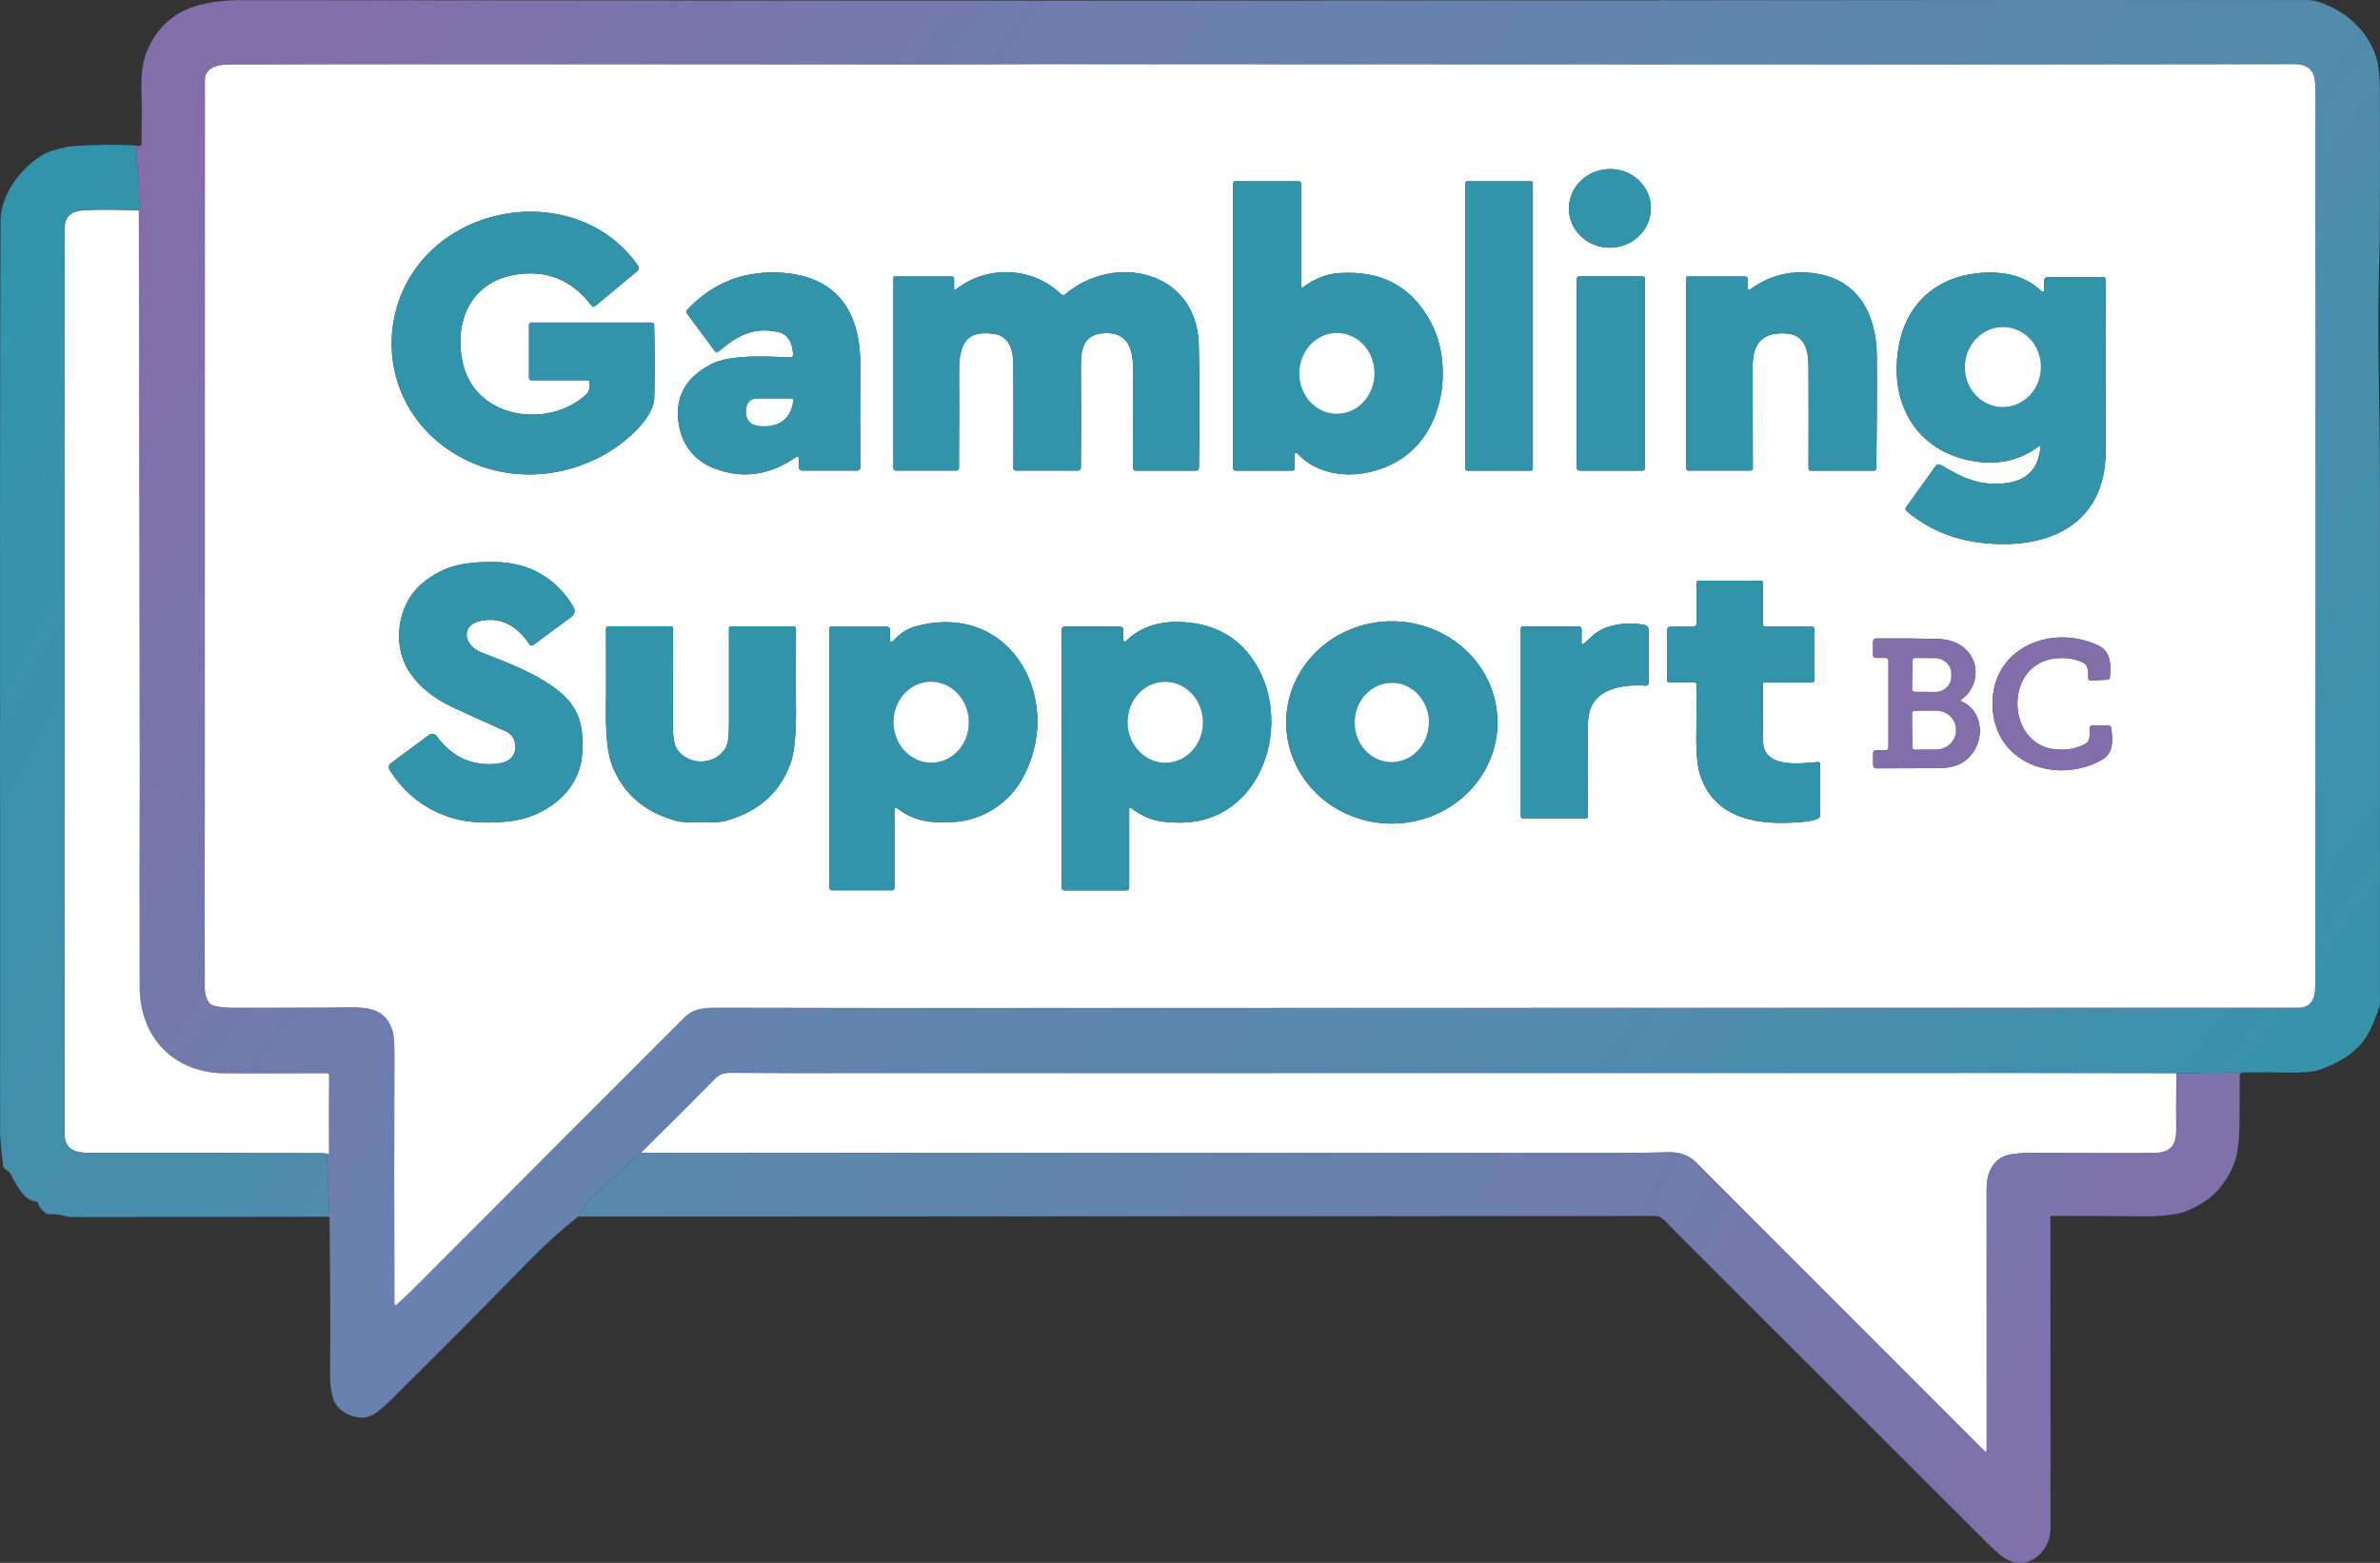
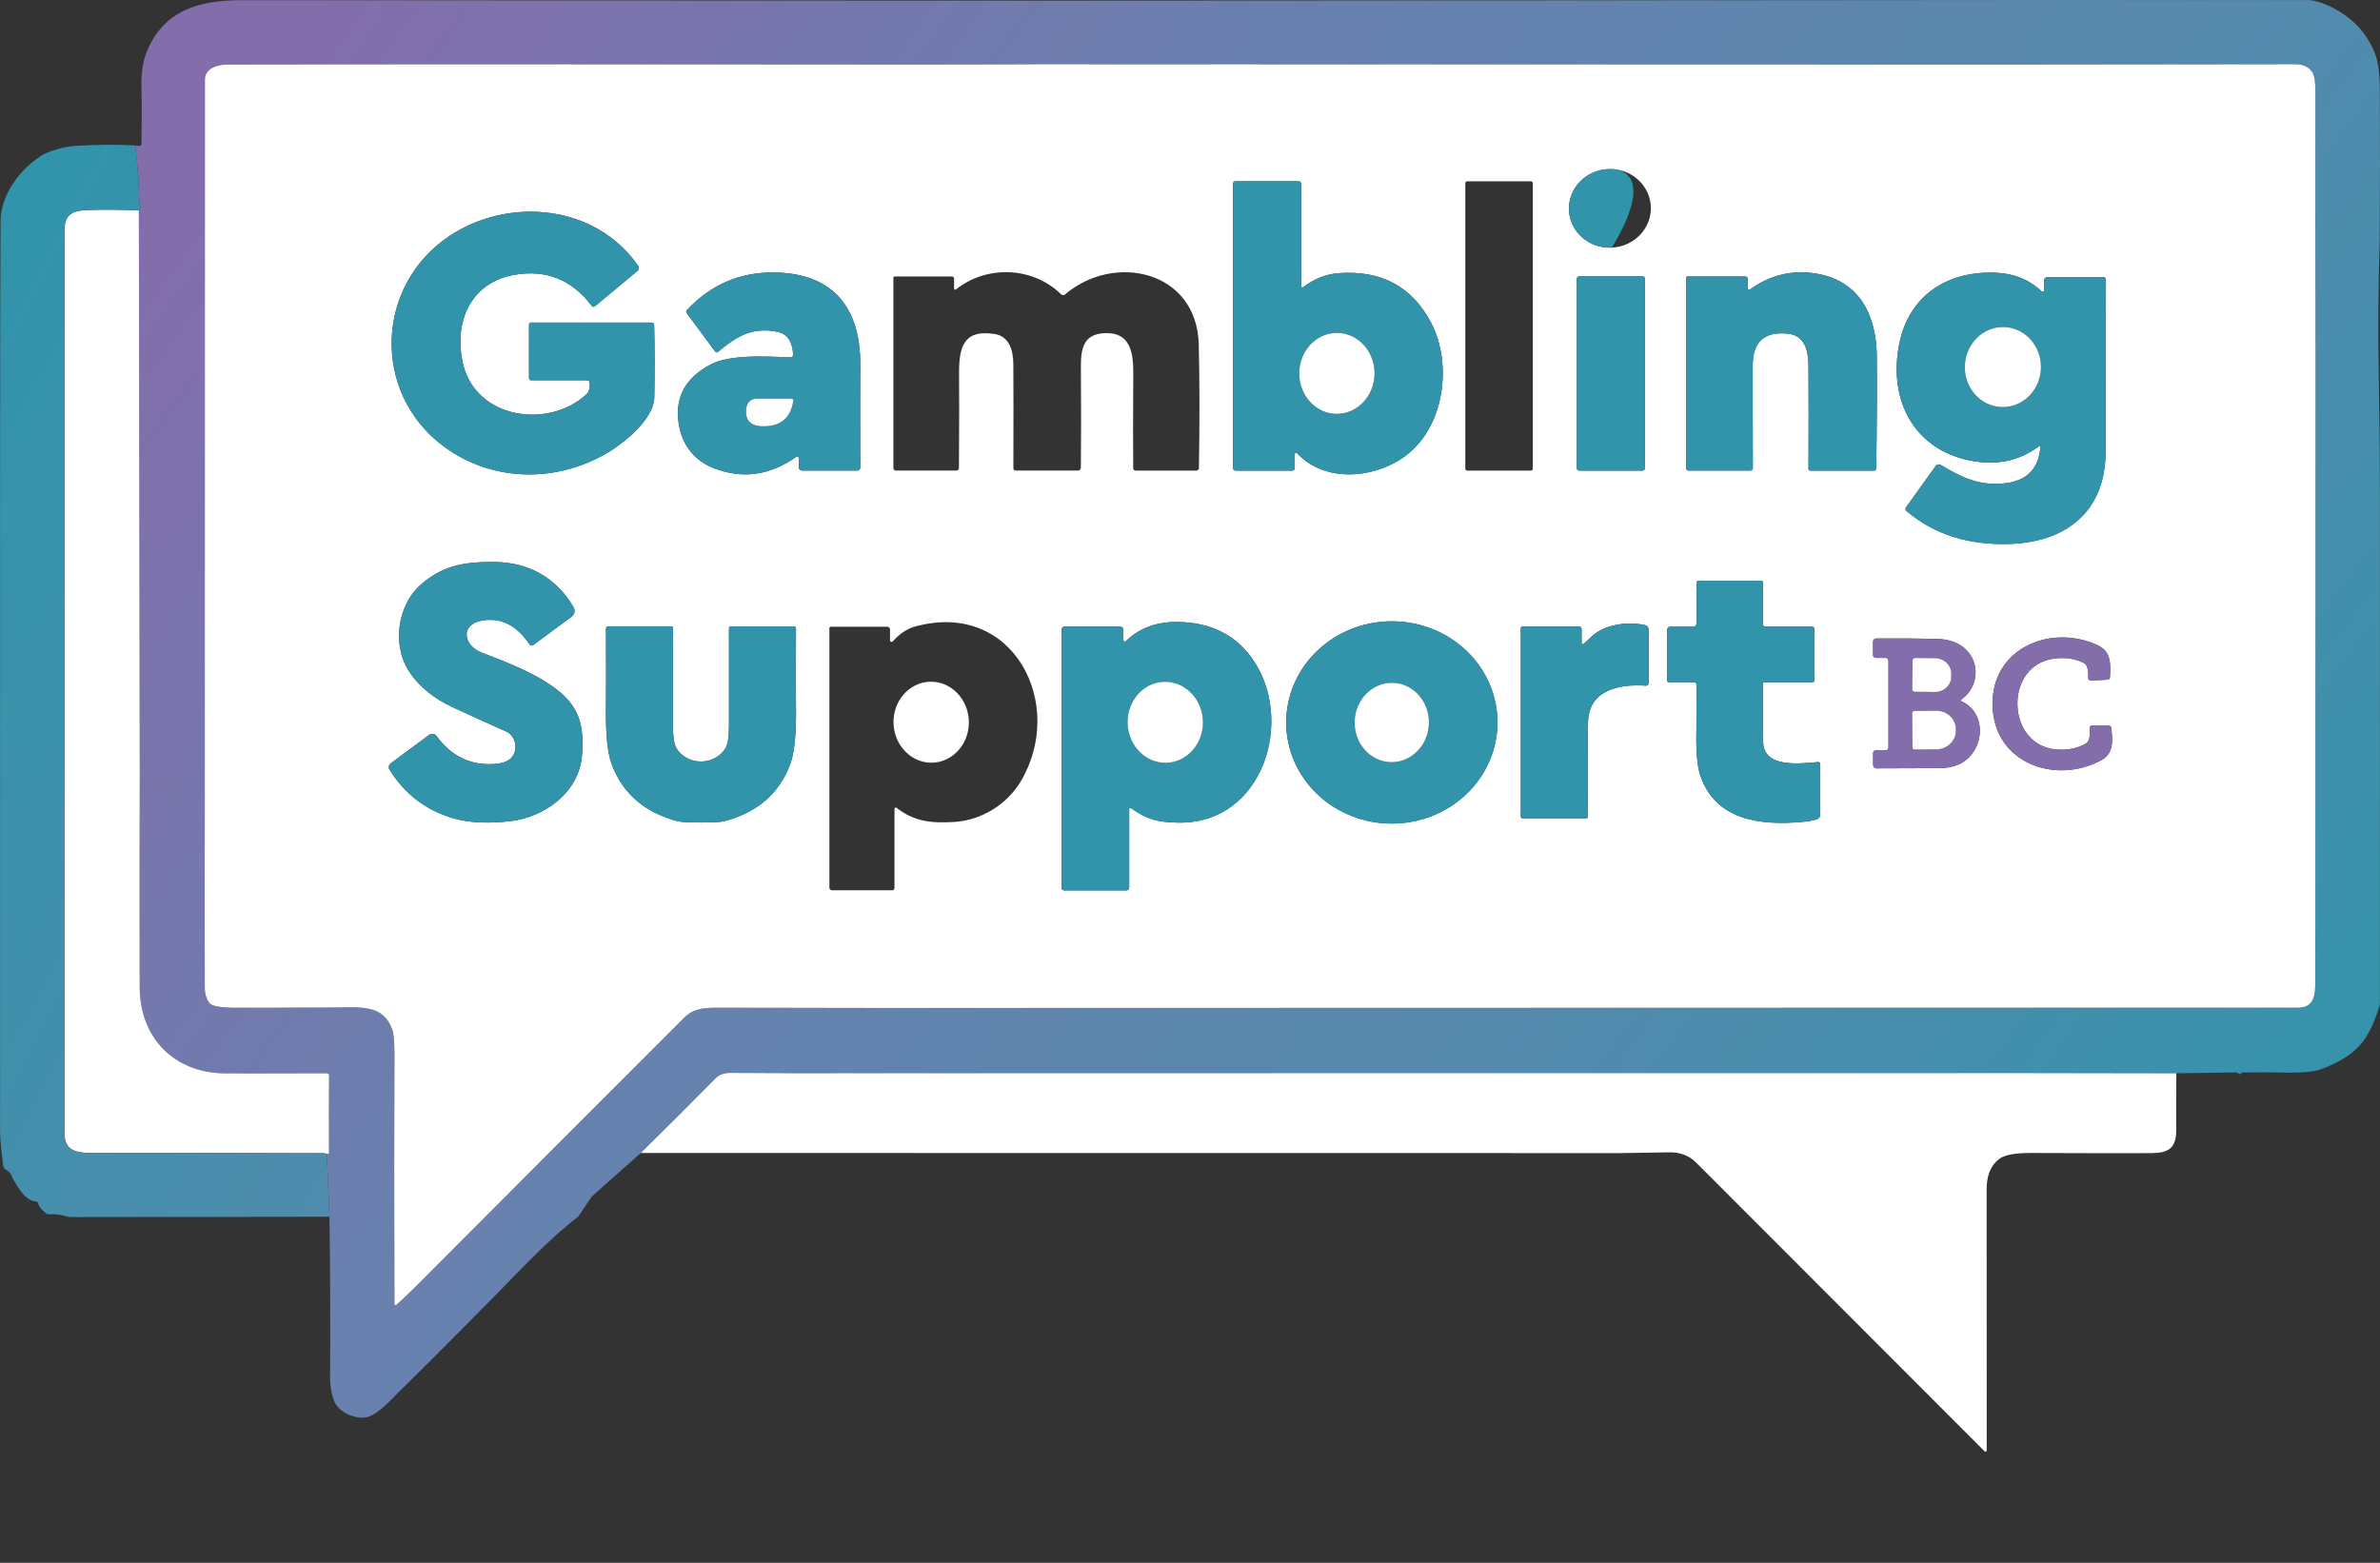
<svg xmlns="http://www.w3.org/2000/svg" width="134" height="88" viewBox="0 0 134 88" fill="none">
  <rect x="0" y="0" width="134" height="88" fill="#333333" stroke="none" />
  <path d="M129.924 0.005C130.269 0.005 130.69 0.124 131.189 0.361C132.391 0.934 133.231 1.81 133.709 2.989C133.891 3.438 133.984 4.132 133.99 5.07C134.006 7.922 134.002 10.783 133.979 13.653C133.901 16.16 133.884 18.674 133.93 21.194C133.974 23.724 133.996 26.023 133.996 28.089C133.995 35.442 133.995 44.896 133.996 56.45C133.996 56.521 133.986 56.591 133.966 56.658C133.686 57.571 133.358 58.259 132.982 58.724C132.496 59.328 131.724 59.824 130.666 60.211C130.256 60.361 129.531 60.422 128.491 60.393C127.965 60.378 127.232 60.377 126.291 60.391C126.245 60.391 126.183 60.424 126.104 60.49L125.997 60.423C125.961 60.401 125.919 60.389 125.875 60.389L122.534 60.436L114.245 60.423L48.752 60.43C46.207 60.438 43.665 60.434 41.126 60.415C40.773 60.412 40.496 60.511 40.296 60.713C38.913 62.112 37.507 63.516 36.077 64.924L33.375 67.325C33.338 67.359 33.305 67.397 33.277 67.439L32.556 68.505C31.635 69.219 30.631 70.133 29.543 71.249C26.885 73.973 24.551 76.322 22.541 78.296C22.108 78.721 21.319 79.615 20.712 79.787C20.058 79.972 19.009 79.53 18.776 78.798C18.647 78.396 18.583 78.011 18.584 77.642C18.605 74.667 18.593 71.625 18.55 68.516L18.402 64.974C18.485 65.001 18.526 64.975 18.524 64.896C18.514 63.323 18.516 61.88 18.529 60.567C18.529 60.55 18.525 60.532 18.519 60.516C18.512 60.5 18.502 60.486 18.49 60.473C18.477 60.461 18.463 60.451 18.447 60.444C18.431 60.438 18.413 60.434 18.396 60.434C15.172 60.444 13.259 60.446 12.657 60.441C9.816 60.413 7.873 58.461 7.864 55.577C7.853 51.567 7.854 47.548 7.868 43.52L11.529 45.79C11.519 49.07 11.519 52.354 11.529 55.644C11.529 55.94 11.604 56.202 11.752 56.429C11.795 56.499 11.859 56.553 11.934 56.586C12.179 56.688 12.581 56.741 13.14 56.744C14.21 56.75 16.07 56.746 18.72 56.731C20.356 56.721 21.574 56.547 22.089 57.984C22.173 58.219 22.213 58.736 22.209 59.535C22.19 63.453 22.19 68.084 22.209 73.43C22.209 73.442 22.212 73.454 22.218 73.464C22.225 73.475 22.234 73.483 22.245 73.487C22.256 73.492 22.268 73.494 22.281 73.493C22.293 73.491 22.305 73.486 22.314 73.478C22.69 73.143 23.087 72.765 23.506 72.343C28.959 66.874 33.969 61.857 38.535 57.291C39.14 56.686 39.893 56.742 40.928 56.744C43.885 56.744 46.854 56.749 49.836 56.759L117.104 56.742C121.193 56.738 125.282 56.738 129.373 56.742C130.267 56.742 130.355 56.077 130.355 55.294C130.359 43.649 130.363 32.005 130.368 20.362C130.355 15.29 130.353 10.217 130.361 5.141C130.363 4.607 130.303 4.246 130.181 4.057C129.99 3.763 129.666 3.616 129.21 3.618C119.222 3.635 109.237 3.64 99.255 3.633L58.479 3.618C55.829 3.632 53.171 3.638 50.508 3.635C31.791 3.612 19.209 3.613 12.764 3.639C12.235 3.641 11.538 3.849 11.538 4.484C11.532 18.247 11.529 32.016 11.529 45.79L7.869 43.52L7.817 11.851C7.886 11.775 7.909 11.7 7.888 11.624C7.861 11.525 7.847 11.467 7.847 11.45C7.826 10.369 7.748 9.28 7.613 8.185C7.706 8.211 7.788 8.22 7.858 8.213C7.888 8.21 7.916 8.196 7.936 8.173C7.956 8.151 7.967 8.122 7.967 8.093C7.986 6.727 7.984 5.696 7.963 4.999C7.937 4.168 8.035 3.478 8.257 2.929C9.213 0.565 11.225 0.007 13.622 0.009C29.008 0.024 44.391 0.032 59.77 0.035L98.933 0.013C109.26 -0.001 119.59 -0.004 129.924 0.005Z" fill="url(#paint0_linear_31642_7914)" />
  <path d="M58.48 3.617L99.256 3.632C109.238 3.639 119.223 3.634 129.21 3.617C129.667 3.616 129.99 3.762 130.182 4.057C130.303 4.246 130.364 4.607 130.362 5.14C130.353 10.216 130.356 15.29 130.369 20.361C130.364 32.005 130.36 43.649 130.356 55.294C130.356 56.077 130.268 56.742 129.373 56.742C125.283 56.737 121.194 56.737 117.105 56.742L49.837 56.759C46.855 56.749 43.886 56.744 40.929 56.744C39.893 56.742 39.141 56.686 38.536 57.291C33.969 61.856 28.96 66.873 23.507 72.342C23.088 72.764 22.691 73.142 22.315 73.477C22.305 73.485 22.294 73.49 22.281 73.492C22.269 73.494 22.257 73.492 22.246 73.487C22.235 73.482 22.225 73.474 22.219 73.464C22.212 73.454 22.209 73.442 22.209 73.43C22.191 68.084 22.191 63.452 22.209 59.535C22.214 58.735 22.174 58.218 22.089 57.984C21.575 56.546 20.357 56.72 18.72 56.731C16.071 56.745 14.211 56.749 13.14 56.744C12.581 56.741 12.18 56.688 11.935 56.585C11.86 56.553 11.796 56.498 11.753 56.428C11.604 56.201 11.53 55.939 11.53 55.643C11.52 52.354 11.52 49.069 11.53 45.79C11.53 32.015 11.533 18.247 11.538 4.484C11.538 3.849 12.235 3.641 12.765 3.639C19.21 3.613 31.791 3.611 50.509 3.634C53.172 3.637 55.829 3.631 58.48 3.617ZM92.946 11.62C92.932 11.33 92.858 11.045 92.729 10.783C92.6 10.52 92.418 10.284 92.195 10.089C91.97 9.895 91.708 9.744 91.423 9.647C91.138 9.549 90.836 9.507 90.533 9.522C90.23 9.536 89.933 9.608 89.659 9.733C89.385 9.858 89.139 10.033 88.935 10.249C88.731 10.465 88.573 10.717 88.471 10.991C88.368 11.265 88.322 11.555 88.337 11.846C88.351 12.136 88.424 12.421 88.553 12.683C88.682 12.946 88.864 13.181 89.088 13.376C89.312 13.571 89.574 13.722 89.859 13.819C90.144 13.916 90.447 13.959 90.749 13.944C91.052 13.929 91.349 13.858 91.623 13.733C91.897 13.608 92.143 13.433 92.347 13.217C92.551 13.001 92.709 12.749 92.812 12.475C92.915 12.201 92.96 11.911 92.946 11.62ZM86.301 10.313C86.301 10.285 86.29 10.258 86.27 10.238C86.25 10.219 86.224 10.208 86.196 10.208H82.606C82.578 10.208 82.551 10.219 82.531 10.238C82.512 10.258 82.501 10.285 82.501 10.313V26.394C82.501 26.422 82.512 26.449 82.531 26.468C82.551 26.488 82.578 26.499 82.606 26.499H86.196C86.224 26.499 86.25 26.488 86.27 26.468C86.29 26.449 86.301 26.422 86.301 26.394V10.313ZM73.256 16.114V10.336C73.256 10.302 73.242 10.269 73.217 10.245C73.193 10.221 73.159 10.208 73.125 10.208H69.543C69.528 10.208 69.513 10.211 69.498 10.216C69.484 10.222 69.471 10.231 69.46 10.242C69.449 10.252 69.44 10.265 69.434 10.279C69.428 10.293 69.425 10.308 69.425 10.323V26.364C69.425 26.4 69.44 26.434 69.465 26.459C69.49 26.485 69.525 26.499 69.561 26.499H72.767C72.801 26.499 72.835 26.485 72.859 26.461C72.884 26.436 72.897 26.403 72.897 26.368V25.57C72.898 25.555 72.903 25.54 72.912 25.528C72.92 25.515 72.933 25.506 72.947 25.5C72.961 25.495 72.977 25.493 72.991 25.497C73.006 25.5 73.02 25.508 73.03 25.519C74.559 27.171 77.274 26.962 78.999 25.765C81.353 24.133 81.791 20.492 80.573 18.173C79.502 16.132 77.762 15.202 75.353 15.382C74.664 15.434 74.003 15.697 73.369 16.172C73.359 16.18 73.346 16.185 73.333 16.186C73.319 16.187 73.306 16.184 73.294 16.178C73.282 16.172 73.272 16.163 73.266 16.152C73.259 16.14 73.255 16.127 73.256 16.114ZM29.784 18.283V21.292C29.784 21.324 29.797 21.355 29.82 21.377C29.843 21.4 29.874 21.413 29.906 21.413H33.063C33.094 21.413 33.125 21.424 33.148 21.445C33.172 21.465 33.187 21.493 33.192 21.524C33.229 21.837 33.168 22.066 33.009 22.211C30.869 24.176 26.779 23.596 26.063 20.462C25.531 18.139 26.49 15.899 28.976 15.472C30.761 15.168 32.209 15.752 33.318 17.225C33.328 17.238 33.34 17.25 33.355 17.258C33.369 17.267 33.385 17.272 33.402 17.274C33.419 17.276 33.435 17.274 33.452 17.27C33.468 17.265 33.483 17.257 33.496 17.246L35.887 15.258C35.929 15.223 35.956 15.173 35.963 15.119C35.97 15.065 35.957 15.011 35.926 14.966C33.524 11.499 28.647 11.072 25.319 13.28C21.144 16.047 20.91 22.084 24.954 25.113C27.689 27.16 31.36 27.22 34.296 25.439C35.197 24.894 36.816 23.569 36.839 22.382C36.867 20.935 36.864 19.57 36.831 18.289C36.83 18.255 36.816 18.223 36.792 18.199C36.767 18.176 36.734 18.162 36.7 18.162H29.904C29.872 18.162 29.842 18.175 29.819 18.198C29.797 18.22 29.784 18.251 29.784 18.283ZM44.971 25.798V26.312C44.971 26.361 44.991 26.407 45.025 26.441C45.059 26.476 45.105 26.495 45.154 26.495H48.274C48.295 26.495 48.316 26.491 48.336 26.483C48.356 26.474 48.373 26.462 48.389 26.448C48.404 26.433 48.415 26.415 48.423 26.395C48.431 26.376 48.435 26.355 48.435 26.334C48.425 23.724 48.425 21.802 48.435 20.567C48.461 17.409 46.981 15.423 43.691 15.344C41.708 15.295 40.034 16.003 38.669 17.467C38.649 17.488 38.637 17.516 38.636 17.545C38.634 17.573 38.643 17.601 38.66 17.624L40.271 19.801C40.279 19.813 40.29 19.822 40.302 19.829C40.314 19.836 40.328 19.841 40.342 19.842C40.355 19.844 40.37 19.843 40.383 19.838C40.396 19.834 40.408 19.828 40.419 19.819C41.472 18.935 42.372 18.375 43.835 18.701C44.446 18.838 44.656 19.48 44.65 19.988C44.65 20.007 44.645 20.026 44.638 20.044C44.63 20.061 44.619 20.077 44.605 20.09C44.59 20.103 44.574 20.113 44.556 20.119C44.538 20.126 44.519 20.129 44.5 20.128C43.125 20.059 41.101 19.958 40.028 20.516C38.514 21.304 37.923 22.492 38.255 24.081C38.474 25.133 39.156 25.956 40.172 26.355C41.832 27.008 43.385 26.748 44.83 25.725C44.843 25.715 44.859 25.71 44.875 25.709C44.892 25.708 44.908 25.711 44.923 25.718C44.937 25.726 44.949 25.737 44.958 25.751C44.967 25.765 44.971 25.781 44.971 25.798ZM53.717 16.249V15.689C53.717 15.657 53.704 15.627 53.681 15.604C53.658 15.581 53.627 15.569 53.595 15.569H50.367C50.349 15.569 50.333 15.575 50.32 15.588C50.308 15.6 50.301 15.616 50.301 15.633V26.364C50.301 26.381 50.304 26.398 50.311 26.414C50.317 26.43 50.327 26.444 50.339 26.456C50.351 26.469 50.365 26.478 50.381 26.485C50.397 26.491 50.414 26.495 50.431 26.495H53.856C53.892 26.495 53.926 26.481 53.952 26.455C53.977 26.43 53.991 26.395 53.991 26.36C54.007 23.695 54.009 22.005 53.998 21.288C53.974 19.718 54.116 18.523 55.981 18.804C56.824 18.93 57.047 19.709 57.054 20.531C57.062 21.827 57.063 23.772 57.056 26.368C57.056 26.402 57.069 26.435 57.093 26.459C57.118 26.483 57.15 26.497 57.184 26.497H60.691C60.734 26.497 60.776 26.48 60.807 26.449C60.838 26.419 60.855 26.377 60.856 26.334C60.872 24.632 60.872 22.743 60.856 20.668C60.847 19.572 61.036 18.797 62.222 18.759C63.903 18.703 63.811 20.316 63.805 21.479C63.793 23.37 63.792 25 63.803 26.37C63.803 26.405 63.817 26.438 63.842 26.462C63.866 26.486 63.899 26.499 63.933 26.499H67.358C67.395 26.499 67.431 26.485 67.458 26.459C67.485 26.433 67.501 26.397 67.502 26.36C67.546 23.785 67.543 21.465 67.493 19.4C67.39 15.23 62.737 14.215 59.966 16.579C59.935 16.606 59.895 16.62 59.855 16.619C59.814 16.617 59.776 16.601 59.747 16.573C58.132 14.996 55.542 14.925 53.822 16.3C53.812 16.308 53.801 16.313 53.788 16.314C53.776 16.316 53.764 16.314 53.753 16.308C53.742 16.303 53.733 16.294 53.726 16.284C53.72 16.273 53.717 16.261 53.717 16.249ZM98.406 16.242V15.713C98.406 15.674 98.392 15.638 98.365 15.611C98.338 15.584 98.302 15.569 98.265 15.569H95.001C94.993 15.569 94.986 15.57 94.979 15.573C94.972 15.576 94.966 15.581 94.96 15.586C94.955 15.592 94.951 15.598 94.948 15.606C94.945 15.613 94.943 15.621 94.943 15.629V26.392C94.943 26.419 94.954 26.445 94.973 26.465C94.993 26.484 95.019 26.495 95.046 26.495H98.559C98.593 26.495 98.626 26.482 98.65 26.458C98.674 26.434 98.688 26.402 98.688 26.368C98.68 24.091 98.678 22.16 98.681 20.574C98.683 19.251 99.339 18.655 100.65 18.787C101.58 18.879 101.816 19.668 101.821 20.599C101.832 22.52 101.833 24.454 101.823 26.4C101.822 26.413 101.825 26.426 101.829 26.438C101.834 26.45 101.841 26.461 101.85 26.47C101.859 26.479 101.87 26.487 101.882 26.492C101.894 26.497 101.906 26.499 101.919 26.499H105.526C105.556 26.499 105.584 26.488 105.604 26.467C105.625 26.447 105.637 26.419 105.638 26.39C105.672 24.018 105.682 21.91 105.668 20.063C105.649 17.765 104.701 15.8 102.258 15.406C100.897 15.185 99.653 15.484 98.527 16.302C98.516 16.311 98.502 16.316 98.488 16.317C98.475 16.318 98.46 16.316 98.448 16.309C98.436 16.303 98.425 16.294 98.418 16.282C98.41 16.27 98.406 16.256 98.406 16.242ZM114.883 25.154C114.787 26.413 114.097 27.102 112.811 27.222C111.405 27.355 110.439 26.885 109.264 26.177C109.219 26.15 109.166 26.141 109.115 26.152C109.063 26.163 109.018 26.192 108.988 26.235L107.311 28.572C107.289 28.602 107.28 28.639 107.284 28.676C107.289 28.713 107.308 28.747 107.336 28.771C108.964 30.15 110.896 30.687 113.084 30.631C116.253 30.547 118.541 28.872 118.55 25.444C118.553 24.738 118.559 21.503 118.567 15.738C118.567 15.702 118.553 15.667 118.526 15.641C118.5 15.615 118.465 15.601 118.428 15.601H115.282C115.23 15.601 115.18 15.621 115.144 15.658C115.107 15.695 115.087 15.744 115.087 15.796V16.352C115.086 16.367 115.081 16.383 115.073 16.396C115.064 16.409 115.051 16.419 115.037 16.425C115.022 16.431 115.006 16.433 114.991 16.43C114.975 16.428 114.961 16.421 114.949 16.41C114.266 15.755 113.412 15.403 112.387 15.356C109.64 15.23 107.495 16.648 106.944 19.306C106.266 22.569 107.812 25.448 111.184 25.978C112.555 26.194 113.764 25.906 114.812 25.115C114.819 25.11 114.828 25.107 114.836 25.107C114.845 25.106 114.854 25.108 114.861 25.112C114.869 25.116 114.875 25.122 114.879 25.13C114.883 25.137 114.884 25.146 114.883 25.154ZM92.612 15.693C92.612 15.659 92.598 15.625 92.574 15.601C92.549 15.576 92.516 15.562 92.481 15.562H88.908C88.874 15.562 88.841 15.576 88.816 15.601C88.791 15.625 88.778 15.659 88.778 15.693V26.368C88.778 26.403 88.791 26.436 88.816 26.461C88.841 26.485 88.874 26.499 88.908 26.499H92.481C92.516 26.499 92.549 26.485 92.574 26.461C92.598 26.436 92.612 26.403 92.612 26.368V15.693ZM30.022 36.322L32.186 34.72C32.265 34.662 32.32 34.576 32.34 34.479C32.359 34.383 32.343 34.282 32.293 34.197C31.354 32.564 29.782 31.667 27.89 31.648C26.245 31.631 25.036 31.789 23.764 32.858C22.351 34.046 22.023 36.395 23.119 37.936C23.674 38.715 24.451 39.338 25.45 39.804C26.572 40.326 27.583 40.785 28.482 41.182C29.083 41.446 29.188 42.278 28.767 42.696C28.567 42.895 28.217 43.005 27.717 43.027C26.437 43.081 25.391 42.554 24.579 41.446C24.556 41.414 24.526 41.387 24.493 41.367C24.459 41.346 24.422 41.333 24.383 41.327C24.344 41.321 24.304 41.322 24.266 41.332C24.228 41.341 24.192 41.358 24.161 41.381L21.999 42.984C21.946 43.023 21.909 43.082 21.897 43.148C21.884 43.214 21.897 43.283 21.933 43.34C22.799 44.73 24.01 45.646 25.566 46.088C26.539 46.367 27.667 46.354 28.669 46.247C30.663 46.036 32.591 44.616 32.765 42.555C32.891 41.057 32.69 39.935 31.523 38.97C30.228 37.897 28.429 37.26 27.108 36.743C26.1 36.35 25.872 35.155 27.155 34.941C28.338 34.741 29.179 35.342 29.814 36.288C29.825 36.304 29.839 36.319 29.855 36.329C29.872 36.34 29.89 36.347 29.91 36.35C29.929 36.353 29.949 36.353 29.969 36.348C29.988 36.343 30.006 36.334 30.022 36.322ZM93.869 35.445V38.343C93.869 38.362 93.876 38.38 93.889 38.393C93.903 38.407 93.921 38.414 93.939 38.414H95.372C95.412 38.414 95.451 38.43 95.48 38.459C95.508 38.487 95.524 38.526 95.524 38.566C95.521 39.934 95.516 40.785 95.509 41.119C95.485 42.309 95.557 43.154 95.726 43.653C96.577 46.193 99.108 46.496 101.469 46.281C101.898 46.242 102.192 46.182 102.35 46.101C102.39 46.08 102.424 46.049 102.447 46.011C102.471 45.972 102.483 45.929 102.483 45.884V43.018C102.483 43.003 102.48 42.988 102.474 42.974C102.468 42.96 102.459 42.948 102.448 42.938C102.437 42.927 102.424 42.919 102.41 42.914C102.396 42.909 102.38 42.907 102.365 42.909C101.4 42.984 99.29 43.293 99.269 41.772C99.253 40.686 99.247 39.603 99.251 38.521C99.251 38.494 99.262 38.468 99.282 38.449C99.301 38.429 99.327 38.419 99.354 38.419H102.031C102.048 38.419 102.065 38.415 102.081 38.408C102.097 38.402 102.111 38.392 102.123 38.38C102.135 38.368 102.145 38.354 102.152 38.338C102.158 38.322 102.162 38.305 102.162 38.288V35.426C102.162 35.389 102.147 35.354 102.122 35.329C102.097 35.303 102.062 35.288 102.026 35.288H99.393C99.358 35.288 99.324 35.275 99.299 35.25C99.274 35.226 99.26 35.192 99.26 35.158V32.815C99.26 32.783 99.248 32.752 99.225 32.73C99.203 32.707 99.173 32.695 99.142 32.695H95.625C95.598 32.695 95.572 32.706 95.552 32.726C95.533 32.745 95.522 32.772 95.522 32.8V35.104C95.522 35.154 95.502 35.201 95.468 35.236C95.433 35.271 95.385 35.291 95.336 35.291H94.023C93.982 35.291 93.943 35.307 93.914 35.336C93.885 35.365 93.869 35.404 93.869 35.445ZM84.313 40.659C84.307 39.148 83.676 37.702 82.556 36.637C81.437 35.573 79.922 34.978 78.344 34.984C76.766 34.989 75.255 35.595 74.143 36.667C73.031 37.739 72.41 39.19 72.415 40.7C72.42 42.211 73.052 43.658 74.171 44.722C75.291 45.786 76.806 46.381 78.384 46.375C79.961 46.37 81.472 45.764 82.584 44.693C83.696 43.62 84.318 42.169 84.313 40.659ZM50.481 45.489C51.491 46.275 52.464 46.365 53.758 46.281C55.282 46.182 56.704 45.279 57.463 44.011C60.052 39.688 57.082 33.759 51.532 35.276C51.078 35.399 50.658 35.677 50.271 36.11C50.258 36.124 50.242 36.134 50.224 36.138C50.206 36.142 50.187 36.141 50.17 36.135C50.152 36.128 50.137 36.117 50.127 36.102C50.116 36.087 50.11 36.069 50.11 36.05V35.447C50.11 35.406 50.093 35.366 50.064 35.337C50.035 35.307 49.995 35.291 49.953 35.291H46.779C46.769 35.291 46.758 35.293 46.748 35.297C46.738 35.301 46.729 35.306 46.722 35.314C46.714 35.321 46.708 35.33 46.704 35.34C46.7 35.349 46.698 35.36 46.698 35.37V49.988C46.698 50.026 46.713 50.063 46.74 50.09C46.767 50.117 46.803 50.132 46.842 50.132H50.243C50.274 50.132 50.304 50.119 50.326 50.097C50.348 50.075 50.361 50.045 50.361 50.014V45.547C50.36 45.534 50.364 45.52 50.371 45.508C50.378 45.497 50.389 45.487 50.401 45.481C50.414 45.475 50.428 45.473 50.442 45.474C50.456 45.476 50.469 45.481 50.481 45.489ZM63.249 36.048V35.471C63.249 35.446 63.244 35.421 63.235 35.398C63.225 35.375 63.212 35.353 63.194 35.336C63.176 35.318 63.156 35.304 63.133 35.294C63.11 35.285 63.085 35.28 63.06 35.28H59.936C59.892 35.28 59.85 35.297 59.819 35.328C59.788 35.359 59.771 35.401 59.771 35.445V49.995C59.771 50.032 59.786 50.068 59.812 50.095C59.839 50.121 59.875 50.136 59.912 50.136H63.421C63.441 50.136 63.461 50.132 63.48 50.124C63.499 50.117 63.516 50.105 63.53 50.091C63.544 50.077 63.556 50.06 63.563 50.041C63.571 50.022 63.575 50.002 63.575 49.982V45.554C63.575 45.542 63.578 45.531 63.584 45.521C63.59 45.511 63.598 45.503 63.609 45.498C63.619 45.492 63.63 45.49 63.642 45.491C63.653 45.492 63.664 45.495 63.674 45.502C64.602 46.144 65.094 46.283 66.264 46.32C71.16 46.47 72.972 40.42 70.438 36.994C69.49 35.711 68.122 35.054 66.335 35.022C65.127 35.001 64.144 35.362 63.386 36.106C63.375 36.117 63.361 36.124 63.345 36.127C63.33 36.129 63.314 36.128 63.299 36.121C63.285 36.115 63.272 36.105 63.263 36.092C63.254 36.079 63.249 36.064 63.249 36.048ZM89.048 36.209V35.419C89.048 35.382 89.033 35.347 89.008 35.321C88.982 35.295 88.947 35.28 88.911 35.28H85.717C85.692 35.28 85.668 35.29 85.651 35.308C85.633 35.326 85.623 35.351 85.623 35.376V45.979C85.623 46.005 85.634 46.031 85.653 46.05C85.671 46.069 85.697 46.079 85.724 46.079H89.301C89.328 46.079 89.354 46.069 89.374 46.049C89.393 46.03 89.404 46.004 89.404 45.976C89.378 44.03 89.379 42.264 89.408 40.68C89.442 38.83 91.184 38.511 92.657 38.609C92.679 38.611 92.701 38.608 92.722 38.601C92.743 38.594 92.762 38.583 92.778 38.568C92.794 38.553 92.807 38.535 92.816 38.514C92.824 38.494 92.829 38.473 92.829 38.451V35.481C92.829 35.415 92.806 35.35 92.764 35.297C92.722 35.245 92.663 35.209 92.597 35.194C91.653 34.988 90.335 35.149 89.605 35.848C89.359 36.084 89.209 36.222 89.155 36.262C89.145 36.27 89.133 36.275 89.121 36.276C89.108 36.277 89.096 36.275 89.085 36.269C89.073 36.264 89.064 36.255 89.058 36.244C89.051 36.234 89.048 36.221 89.048 36.209ZM39.462 46.313C40.154 46.315 40.591 46.291 40.773 46.242C42.638 45.753 43.879 44.68 44.493 43.022C44.735 42.372 44.842 41.262 44.815 39.695C44.805 39.116 44.806 37.683 44.817 35.398C44.817 35.364 44.803 35.331 44.779 35.307C44.754 35.283 44.721 35.269 44.686 35.269H41.144C41.117 35.269 41.091 35.279 41.072 35.298C41.053 35.317 41.043 35.342 41.043 35.368C41.038 36.39 41.038 38.215 41.043 40.843C41.044 41.461 40.984 41.881 40.862 42.104C40.601 42.578 40.045 42.881 39.464 42.881C38.883 42.881 38.328 42.578 38.068 42.102C37.947 41.879 37.887 41.458 37.888 40.84C37.895 38.213 37.897 36.388 37.895 35.366C37.895 35.34 37.884 35.314 37.865 35.296C37.846 35.277 37.821 35.267 37.794 35.267L34.251 35.265C34.217 35.265 34.184 35.278 34.159 35.302C34.135 35.325 34.121 35.358 34.12 35.391C34.129 37.677 34.128 39.109 34.118 39.688C34.089 41.256 34.195 42.366 34.435 43.018C35.049 44.676 36.288 45.75 38.154 46.242C38.334 46.29 38.77 46.313 39.462 46.313ZM112.185 39.736C112.271 42.992 115.745 44.191 118.301 42.808C119.003 42.426 118.96 41.733 118.865 40.976C118.862 40.944 118.846 40.914 118.822 40.893C118.798 40.871 118.767 40.86 118.734 40.86H117.782C117.763 40.86 117.745 40.864 117.727 40.871C117.71 40.879 117.695 40.89 117.682 40.904C117.669 40.919 117.66 40.935 117.654 40.953C117.648 40.972 117.645 40.991 117.647 41.01C117.696 41.479 117.624 41.767 117.433 41.875C116.948 42.146 116.389 42.255 115.756 42.201C114.422 42.087 113.618 40.984 113.585 39.699C113.551 38.412 114.295 37.271 115.621 37.086C116.251 36.999 116.816 37.078 117.315 37.324C117.511 37.422 117.596 37.706 117.572 38.176C117.571 38.195 117.574 38.215 117.581 38.233C117.588 38.251 117.599 38.267 117.612 38.281C117.626 38.294 117.642 38.305 117.66 38.311C117.678 38.318 117.697 38.321 117.716 38.32L118.666 38.27C118.698 38.269 118.729 38.256 118.753 38.234C118.776 38.211 118.79 38.181 118.792 38.148C118.846 37.387 118.852 36.691 118.132 36.348C115.507 35.1 112.101 36.479 112.185 39.736ZM106.324 37.194V42.096C106.324 42.116 106.32 42.136 106.312 42.155C106.305 42.173 106.293 42.19 106.279 42.205C106.265 42.219 106.248 42.23 106.229 42.238C106.21 42.246 106.19 42.25 106.17 42.25H105.61C105.591 42.25 105.571 42.254 105.553 42.261C105.535 42.269 105.519 42.28 105.505 42.293C105.492 42.307 105.481 42.323 105.473 42.341C105.466 42.359 105.462 42.379 105.462 42.398V43.074C105.462 43.124 105.482 43.173 105.518 43.209C105.554 43.245 105.602 43.265 105.653 43.265C107.783 43.255 108.953 43.25 109.161 43.252C110.012 43.258 110.644 42.977 111.057 42.411C111.748 41.465 111.593 40.002 110.45 39.5C110.438 39.494 110.428 39.486 110.421 39.475C110.413 39.465 110.409 39.452 110.408 39.44C110.407 39.427 110.409 39.414 110.415 39.402C110.42 39.39 110.429 39.38 110.439 39.373C111.205 38.86 111.462 37.764 110.995 36.975C110.615 36.334 109.965 36.001 109.046 35.975C108.191 35.952 107.052 35.944 105.629 35.951C105.584 35.952 105.54 35.971 105.508 36.003C105.476 36.035 105.458 36.079 105.458 36.125V36.887C105.458 36.928 105.474 36.968 105.504 36.998C105.533 37.027 105.573 37.043 105.614 37.043H106.174C106.214 37.043 106.252 37.059 106.28 37.087C106.308 37.115 106.324 37.154 106.324 37.194Z" fill="white" />
-   <path d="M90.751 13.945C92.024 13.882 93.007 12.842 92.948 11.62C92.888 10.399 91.808 9.46 90.535 9.522C89.262 9.584 88.278 10.625 88.338 11.846C88.398 13.067 89.478 14.007 90.751 13.945Z" fill="#3194AB" />
-   <path d="M86.197 10.208H82.607C82.549 10.208 82.502 10.255 82.502 10.313V26.394C82.502 26.452 82.549 26.499 82.607 26.499H86.197C86.255 26.499 86.302 26.452 86.302 26.394V10.313C86.302 10.255 86.255 10.208 86.197 10.208Z" fill="#3194AB" />
+   <path d="M90.751 13.945C92.888 10.399 91.808 9.46 90.535 9.522C89.262 9.584 88.278 10.625 88.338 11.846C88.398 13.067 89.478 14.007 90.751 13.945Z" fill="#3194AB" />
  <path d="M73.257 16.114C73.257 16.127 73.26 16.14 73.267 16.152C73.274 16.163 73.284 16.173 73.296 16.179C73.308 16.185 73.321 16.187 73.334 16.186C73.348 16.185 73.36 16.18 73.371 16.172C74.004 15.697 74.665 15.434 75.355 15.382C77.763 15.202 79.503 16.133 80.574 18.173C81.792 20.492 81.355 24.133 79 25.766C77.276 26.963 74.561 27.171 73.032 25.519C73.021 25.508 73.008 25.5 72.993 25.497C72.978 25.494 72.963 25.495 72.948 25.5C72.934 25.506 72.922 25.515 72.913 25.528C72.904 25.54 72.899 25.555 72.899 25.57V26.369C72.899 26.403 72.885 26.436 72.861 26.461C72.836 26.486 72.803 26.499 72.768 26.499H69.562C69.526 26.499 69.492 26.485 69.467 26.46C69.441 26.434 69.427 26.4 69.427 26.364V10.324C69.427 10.309 69.43 10.293 69.436 10.279C69.442 10.265 69.451 10.253 69.462 10.242C69.472 10.231 69.486 10.223 69.5 10.217C69.514 10.211 69.529 10.208 69.545 10.208H73.126C73.161 10.208 73.194 10.221 73.219 10.246C73.243 10.27 73.257 10.303 73.257 10.337V16.114ZM75.295 18.746C74.733 18.741 74.191 18.975 73.79 19.398C73.388 19.821 73.159 20.398 73.152 21.002C73.149 21.302 73.201 21.598 73.304 21.876C73.408 22.153 73.561 22.406 73.756 22.62C73.95 22.833 74.182 23.004 74.438 23.121C74.694 23.238 74.969 23.3 75.247 23.303C75.809 23.309 76.35 23.074 76.752 22.651C77.154 22.228 77.383 21.651 77.39 21.047C77.393 20.748 77.341 20.451 77.237 20.173C77.134 19.896 76.98 19.643 76.786 19.429C76.591 19.216 76.36 19.046 76.104 18.928C75.848 18.811 75.573 18.749 75.295 18.746Z" fill="#3194AB" />
  <path d="M7.818 11.851L7.869 43.52C7.855 47.548 7.853 51.566 7.865 55.577C7.873 58.46 9.816 60.412 12.658 60.44C13.26 60.446 15.172 60.444 18.396 60.434C18.414 60.434 18.431 60.437 18.447 60.444C18.463 60.451 18.478 60.46 18.491 60.473C18.503 60.485 18.513 60.5 18.519 60.516C18.526 60.532 18.529 60.549 18.529 60.567C18.517 61.88 18.515 63.323 18.525 64.896C18.527 64.975 18.486 65 18.403 64.973C18.33 64.949 18.256 64.937 18.18 64.937C13.315 64.921 9.149 64.915 5.684 64.92C4.596 64.922 3.627 65.02 3.627 63.795C3.626 39.995 3.625 23.064 3.625 13.001C3.625 12.038 4.095 11.849 4.997 11.823C5.943 11.796 6.883 11.805 7.818 11.851Z" fill="white" />
  <path d="M29.784 18.283C29.784 18.251 29.797 18.22 29.819 18.198C29.842 18.175 29.872 18.162 29.904 18.162H36.7C36.734 18.162 36.767 18.176 36.792 18.199C36.816 18.223 36.83 18.255 36.831 18.289C36.864 19.57 36.867 20.935 36.839 22.382C36.816 23.569 35.197 24.894 34.296 25.439C31.36 27.22 27.689 27.16 24.954 25.113C20.91 22.084 21.144 16.047 25.319 13.28C28.647 11.072 33.524 11.499 35.926 14.966C35.957 15.011 35.97 15.065 35.963 15.119C35.956 15.173 35.929 15.223 35.887 15.258L33.496 17.246C33.483 17.257 33.468 17.265 33.452 17.27C33.435 17.274 33.419 17.276 33.402 17.274C33.385 17.272 33.369 17.267 33.355 17.258C33.34 17.25 33.328 17.238 33.318 17.225C32.209 15.752 30.761 15.168 28.976 15.472C26.49 15.899 25.531 18.139 26.063 20.462C26.779 23.596 30.869 24.176 33.009 22.211C33.168 22.066 33.229 21.837 33.192 21.524C33.187 21.493 33.172 21.465 33.148 21.445C33.125 21.424 33.094 21.413 33.063 21.413H29.906C29.874 21.413 29.843 21.4 29.82 21.377C29.797 21.355 29.784 21.324 29.784 21.292V18.283Z" fill="#3194AB" />
  <path d="M44.83 25.725C43.385 26.748 41.832 27.008 40.172 26.355C39.156 25.956 38.474 25.133 38.255 24.081C37.923 22.492 38.514 21.304 40.028 20.516C41.101 19.958 43.125 20.059 44.5 20.128C44.519 20.129 44.538 20.126 44.556 20.119C44.574 20.113 44.59 20.103 44.605 20.09C44.619 20.077 44.63 20.061 44.638 20.044C44.645 20.026 44.65 20.007 44.65 19.988C44.656 19.48 44.446 18.838 43.835 18.701C42.372 18.375 41.472 18.935 40.419 19.819C40.408 19.828 40.396 19.834 40.383 19.838C40.37 19.843 40.355 19.844 40.342 19.842C40.328 19.841 40.314 19.836 40.302 19.829C40.29 19.822 40.279 19.813 40.271 19.801L38.66 17.624C38.643 17.601 38.634 17.573 38.636 17.545C38.637 17.516 38.649 17.488 38.669 17.467C40.034 16.003 41.708 15.295 43.691 15.344C46.981 15.423 48.461 17.409 48.435 20.567C48.425 21.802 48.425 23.724 48.435 26.334C48.435 26.355 48.431 26.376 48.423 26.395C48.415 26.415 48.404 26.433 48.389 26.448C48.373 26.462 48.356 26.474 48.336 26.483C48.316 26.491 48.295 26.495 48.274 26.495H45.154C45.105 26.495 45.059 26.476 45.025 26.441C44.991 26.407 44.971 26.361 44.971 26.312V25.798C44.971 25.781 44.967 25.765 44.958 25.751C44.949 25.737 44.937 25.726 44.923 25.718C44.908 25.711 44.892 25.708 44.875 25.709C44.859 25.71 44.843 25.715 44.83 25.725ZM44.568 22.447H42.585C42.453 22.447 42.325 22.493 42.225 22.578C42.124 22.663 42.056 22.78 42.033 22.91C41.908 23.628 42.216 23.992 42.958 24.002C43.95 24.015 44.52 23.534 44.667 22.56C44.669 22.546 44.668 22.532 44.664 22.518C44.66 22.504 44.653 22.491 44.644 22.481C44.635 22.47 44.623 22.461 44.61 22.455C44.597 22.45 44.583 22.447 44.568 22.447Z" fill="#3194AB" />
-   <path d="M53.717 16.249C53.717 16.261 53.72 16.273 53.726 16.284C53.733 16.294 53.742 16.303 53.753 16.308C53.764 16.314 53.776 16.316 53.788 16.314C53.801 16.313 53.812 16.308 53.822 16.3C55.542 14.925 58.132 14.996 59.747 16.573C59.776 16.601 59.814 16.617 59.855 16.619C59.895 16.62 59.935 16.606 59.966 16.579C62.737 14.215 67.39 15.23 67.493 19.4C67.543 21.465 67.546 23.785 67.502 26.36C67.501 26.397 67.485 26.433 67.458 26.459C67.431 26.485 67.395 26.499 67.358 26.499H63.933C63.899 26.499 63.866 26.486 63.842 26.462C63.817 26.438 63.803 26.405 63.803 26.37C63.792 25 63.793 23.37 63.805 21.479C63.811 20.316 63.903 18.703 62.222 18.759C61.036 18.797 60.847 19.572 60.856 20.668C60.872 22.743 60.872 24.632 60.856 26.334C60.855 26.377 60.838 26.419 60.807 26.449C60.776 26.48 60.734 26.497 60.691 26.497H57.184C57.15 26.497 57.118 26.483 57.093 26.459C57.069 26.435 57.056 26.402 57.056 26.368C57.063 23.772 57.062 21.827 57.054 20.531C57.047 19.709 56.824 18.93 55.981 18.804C54.116 18.523 53.974 19.718 53.998 21.288C54.009 22.005 54.007 23.695 53.991 26.36C53.991 26.395 53.977 26.43 53.952 26.455C53.926 26.481 53.892 26.495 53.856 26.495H50.431C50.414 26.495 50.397 26.491 50.381 26.485C50.365 26.478 50.351 26.469 50.339 26.456C50.327 26.444 50.317 26.43 50.311 26.414C50.304 26.398 50.301 26.381 50.301 26.364V15.633C50.301 15.616 50.308 15.6 50.32 15.588C50.333 15.575 50.349 15.569 50.367 15.569H53.595C53.627 15.569 53.658 15.581 53.681 15.604C53.704 15.627 53.717 15.657 53.717 15.689V16.249Z" fill="#3194AB" />
  <path d="M98.528 16.303C99.655 15.485 100.899 15.186 102.26 15.406C104.702 15.801 105.65 17.766 105.67 20.064C105.684 21.91 105.674 24.019 105.64 26.39C105.639 26.419 105.627 26.447 105.606 26.468C105.585 26.488 105.557 26.5 105.528 26.5H101.921C101.908 26.5 101.895 26.497 101.883 26.492C101.872 26.487 101.861 26.48 101.852 26.471C101.843 26.461 101.836 26.451 101.831 26.439C101.826 26.427 101.824 26.414 101.824 26.401C101.834 24.454 101.834 22.521 101.822 20.6C101.818 19.669 101.582 18.879 100.651 18.787C99.34 18.656 98.684 19.251 98.683 20.574C98.68 22.16 98.682 24.092 98.689 26.369C98.689 26.402 98.676 26.434 98.651 26.458C98.627 26.482 98.595 26.495 98.56 26.495H95.048C95.02 26.495 94.994 26.485 94.975 26.465C94.956 26.446 94.945 26.42 94.945 26.392V15.629C94.945 15.621 94.946 15.614 94.949 15.606C94.952 15.599 94.956 15.592 94.962 15.587C94.967 15.581 94.974 15.577 94.981 15.574C94.987 15.571 94.995 15.569 95.003 15.569H98.267C98.304 15.569 98.34 15.584 98.367 15.611C98.393 15.638 98.408 15.675 98.408 15.713V16.243C98.408 16.257 98.412 16.27 98.419 16.282C98.427 16.294 98.437 16.304 98.45 16.31C98.462 16.316 98.476 16.319 98.49 16.318C98.504 16.316 98.517 16.311 98.528 16.303Z" fill="#3194AB" />
  <path d="M114.884 25.154C114.886 25.146 114.884 25.138 114.88 25.13C114.876 25.123 114.87 25.117 114.863 25.113C114.855 25.108 114.847 25.107 114.838 25.107C114.829 25.108 114.821 25.111 114.814 25.116C113.766 25.907 112.556 26.194 111.185 25.978C107.814 25.448 106.268 22.569 106.945 19.306C107.497 16.648 109.641 15.23 112.388 15.357C113.413 15.404 114.268 15.755 114.951 16.41C114.962 16.421 114.977 16.428 114.992 16.431C115.008 16.434 115.024 16.432 115.038 16.426C115.053 16.42 115.065 16.41 115.074 16.396C115.083 16.383 115.088 16.368 115.088 16.352V15.797C115.088 15.745 115.109 15.695 115.145 15.659C115.182 15.622 115.232 15.601 115.283 15.601H118.429C118.466 15.601 118.502 15.616 118.528 15.642C118.554 15.667 118.569 15.702 118.569 15.739C118.56 21.504 118.554 24.739 118.552 25.444C118.543 28.872 116.255 30.548 113.085 30.631C110.898 30.687 108.966 30.151 107.338 28.771C107.309 28.748 107.291 28.714 107.286 28.677C107.281 28.64 107.29 28.602 107.312 28.572L108.989 26.236C109.019 26.193 109.065 26.163 109.116 26.153C109.167 26.142 109.221 26.151 109.266 26.178C110.441 26.886 111.406 27.356 112.813 27.223C114.098 27.102 114.789 26.413 114.884 25.154ZM112.842 18.417C112.275 18.398 111.722 18.618 111.307 19.026C110.891 19.435 110.646 20 110.627 20.598C110.607 21.195 110.813 21.775 111.201 22.21C111.589 22.646 112.125 22.901 112.693 22.92C113.261 22.939 113.814 22.72 114.229 22.311C114.645 21.902 114.889 21.337 114.909 20.74C114.929 20.143 114.722 19.562 114.335 19.127C113.947 18.692 113.41 18.436 112.842 18.417Z" fill="#3194AB" />
  <path d="M92.483 15.563H88.91C88.838 15.563 88.779 15.621 88.779 15.694V26.369C88.779 26.441 88.838 26.5 88.91 26.5H92.483C92.555 26.5 92.614 26.441 92.614 26.369V15.694C92.614 15.621 92.555 15.563 92.483 15.563Z" fill="#3194AB" />
  <path d="M114.909 20.74C114.95 19.496 114.025 18.457 112.842 18.417C111.66 18.378 110.668 19.354 110.627 20.598C110.585 21.841 111.511 22.881 112.693 22.92C113.876 22.959 114.868 21.983 114.909 20.74Z" fill="white" />
  <path d="M77.39 21.047C77.403 19.788 76.465 18.759 75.295 18.746C74.125 18.734 73.165 19.744 73.152 21.002C73.139 22.261 74.077 23.291 75.247 23.303C76.417 23.315 77.376 22.305 77.39 21.047Z" fill="white" />
  <path d="M44.667 22.56C44.52 23.534 43.95 24.015 42.958 24.002C42.216 23.992 41.908 23.628 42.033 22.91C42.056 22.78 42.124 22.663 42.225 22.578C42.325 22.493 42.453 22.447 42.585 22.447H44.568C44.583 22.447 44.597 22.45 44.61 22.455C44.623 22.461 44.635 22.47 44.644 22.481C44.653 22.491 44.66 22.504 44.664 22.518C44.668 22.532 44.669 22.546 44.667 22.56Z" fill="white" />
  <path d="M30.022 36.322C30.006 36.334 29.988 36.343 29.969 36.348C29.949 36.353 29.929 36.353 29.91 36.35C29.89 36.347 29.872 36.34 29.855 36.329C29.839 36.319 29.825 36.304 29.814 36.288C29.179 35.342 28.338 34.741 27.155 34.941C25.872 35.155 26.1 36.35 27.108 36.743C28.429 37.26 30.228 37.897 31.523 38.97C32.69 39.935 32.891 41.057 32.765 42.555C32.591 44.616 30.663 46.036 28.669 46.247C27.667 46.354 26.539 46.367 25.566 46.088C24.01 45.646 22.799 44.73 21.933 43.34C21.897 43.283 21.884 43.214 21.897 43.148C21.909 43.082 21.946 43.023 21.999 42.984L24.161 41.381C24.192 41.358 24.228 41.341 24.266 41.332C24.304 41.322 24.344 41.321 24.383 41.327C24.422 41.333 24.459 41.346 24.493 41.367C24.526 41.387 24.556 41.414 24.579 41.446C25.391 42.554 26.437 43.081 27.717 43.027C28.217 43.005 28.567 42.895 28.767 42.696C29.188 42.278 29.083 41.446 28.482 41.182C27.583 40.785 26.572 40.326 25.45 39.804C24.451 39.338 23.674 38.715 23.119 37.936C22.023 36.395 22.351 34.046 23.764 32.858C25.036 31.789 26.245 31.631 27.89 31.648C29.782 31.667 31.354 32.564 32.293 34.197C32.343 34.282 32.359 34.383 32.34 34.479C32.32 34.576 32.265 34.662 32.186 34.72L30.022 36.322Z" fill="#3194AB" />
  <path d="M94.025 35.291H95.337C95.387 35.291 95.434 35.271 95.469 35.236C95.504 35.201 95.524 35.154 95.524 35.104V32.8C95.524 32.772 95.535 32.746 95.554 32.726C95.573 32.706 95.6 32.695 95.627 32.695H99.144C99.175 32.695 99.205 32.708 99.227 32.73C99.249 32.753 99.262 32.783 99.262 32.815V35.158C99.262 35.193 99.276 35.226 99.301 35.251C99.326 35.275 99.359 35.289 99.395 35.289H102.028C102.064 35.289 102.098 35.303 102.124 35.329C102.149 35.355 102.163 35.39 102.163 35.426V38.288C102.163 38.305 102.16 38.322 102.153 38.338C102.147 38.354 102.137 38.368 102.125 38.38C102.113 38.393 102.098 38.402 102.083 38.409C102.067 38.416 102.05 38.419 102.032 38.419H99.356C99.329 38.419 99.303 38.43 99.283 38.449C99.264 38.468 99.253 38.495 99.253 38.522C99.249 39.603 99.255 40.687 99.27 41.772C99.292 43.293 101.402 42.984 102.367 42.909C102.382 42.908 102.397 42.91 102.412 42.915C102.426 42.92 102.439 42.928 102.45 42.938C102.461 42.948 102.47 42.961 102.476 42.974C102.482 42.988 102.485 43.003 102.485 43.018V45.885C102.485 45.929 102.473 45.973 102.449 46.011C102.426 46.049 102.392 46.08 102.352 46.101C102.193 46.183 101.9 46.243 101.471 46.281C99.109 46.496 96.579 46.194 95.728 43.653C95.559 43.154 95.487 42.31 95.511 41.12C95.518 40.785 95.523 39.934 95.526 38.567C95.526 38.526 95.51 38.488 95.481 38.459C95.453 38.431 95.414 38.415 95.374 38.415H93.941C93.922 38.415 93.904 38.407 93.891 38.394C93.878 38.381 93.87 38.363 93.87 38.344V35.446C93.87 35.404 93.887 35.365 93.916 35.336C93.945 35.307 93.984 35.291 94.025 35.291Z" fill="#3194AB" />
  <path d="M84.314 40.659C84.32 42.17 83.698 43.621 82.586 44.693C81.474 45.765 79.963 46.37 78.385 46.376C76.808 46.381 75.292 45.786 74.173 44.722C73.054 43.658 72.422 42.211 72.417 40.701C72.411 39.19 73.033 37.739 74.145 36.667C75.257 35.595 76.768 34.99 78.346 34.984C79.923 34.979 81.439 35.574 82.558 36.638C83.677 37.702 84.309 39.149 84.314 40.659ZM78.424 38.45C78.149 38.442 77.876 38.492 77.619 38.597C77.362 38.702 77.127 38.86 76.927 39.062C76.728 39.264 76.567 39.506 76.454 39.774C76.341 40.042 76.279 40.331 76.271 40.624C76.255 41.216 76.459 41.79 76.839 42.219C77.219 42.649 77.745 42.899 78.299 42.915C78.573 42.922 78.847 42.872 79.103 42.767C79.36 42.662 79.595 42.504 79.795 42.302C79.995 42.1 80.156 41.858 80.268 41.59C80.381 41.322 80.443 41.034 80.451 40.741C80.468 40.148 80.263 39.575 79.883 39.145C79.503 38.715 78.978 38.465 78.424 38.45Z" fill="#3194AB" />
-   <path d="M50.361 45.547V50.014C50.361 50.045 50.348 50.075 50.326 50.097C50.304 50.119 50.274 50.132 50.243 50.132H46.842C46.803 50.132 46.767 50.117 46.74 50.09C46.713 50.063 46.698 50.026 46.698 49.988V35.37C46.698 35.36 46.7 35.349 46.704 35.34C46.708 35.33 46.714 35.321 46.722 35.314C46.729 35.306 46.738 35.301 46.748 35.297C46.758 35.293 46.769 35.291 46.779 35.291H49.953C49.995 35.291 50.035 35.307 50.064 35.337C50.093 35.366 50.11 35.406 50.11 35.447V36.05C50.11 36.069 50.116 36.087 50.127 36.102C50.137 36.117 50.152 36.128 50.17 36.135C50.187 36.141 50.206 36.142 50.224 36.138C50.242 36.134 50.258 36.124 50.271 36.11C50.658 35.677 51.078 35.399 51.532 35.276C57.082 33.759 60.052 39.688 57.463 44.011C56.704 45.279 55.282 46.182 53.758 46.281C52.464 46.365 51.491 46.275 50.481 45.489C50.469 45.481 50.456 45.476 50.442 45.474C50.428 45.473 50.414 45.475 50.401 45.481C50.389 45.487 50.378 45.497 50.371 45.508C50.364 45.52 50.36 45.534 50.361 45.547ZM52.349 38.388C52.07 38.397 51.797 38.466 51.543 38.59C51.29 38.713 51.062 38.889 50.873 39.108C50.684 39.326 50.536 39.583 50.439 39.863C50.342 40.143 50.298 40.441 50.308 40.741C50.33 41.345 50.573 41.917 50.986 42.331C51.398 42.744 51.945 42.965 52.508 42.946C52.786 42.936 53.059 42.867 53.313 42.744C53.566 42.62 53.794 42.444 53.983 42.226C54.173 42.007 54.32 41.751 54.417 41.471C54.514 41.19 54.558 40.892 54.548 40.593C54.527 39.988 54.283 39.416 53.871 39.003C53.458 38.589 52.911 38.368 52.349 38.388Z" fill="#3194AB" />
  <path d="M63.388 36.106C64.146 35.362 65.129 35.001 66.337 35.023C68.124 35.054 69.492 35.712 70.439 36.994C72.974 40.42 71.162 46.47 66.266 46.32C65.095 46.284 64.604 46.144 63.675 45.503C63.666 45.496 63.655 45.492 63.644 45.491C63.632 45.49 63.62 45.493 63.61 45.498C63.6 45.503 63.592 45.511 63.586 45.521C63.58 45.531 63.577 45.543 63.577 45.554V49.982C63.577 50.002 63.573 50.023 63.565 50.041C63.557 50.06 63.546 50.077 63.532 50.091C63.517 50.106 63.5 50.117 63.482 50.125C63.463 50.133 63.443 50.137 63.422 50.137H59.914C59.877 50.137 59.84 50.122 59.814 50.095C59.787 50.069 59.773 50.032 59.773 49.995V35.446C59.773 35.402 59.79 35.36 59.821 35.329C59.852 35.298 59.894 35.28 59.938 35.28H63.062C63.087 35.28 63.111 35.285 63.134 35.295C63.157 35.304 63.178 35.319 63.196 35.336C63.213 35.354 63.227 35.375 63.237 35.398C63.246 35.421 63.251 35.446 63.251 35.471V36.048C63.251 36.064 63.256 36.079 63.265 36.093C63.274 36.105 63.286 36.116 63.301 36.122C63.315 36.128 63.331 36.13 63.347 36.127C63.362 36.124 63.377 36.117 63.388 36.106ZM65.54 38.392C64.978 38.409 64.446 38.665 64.061 39.104C63.676 39.543 63.47 40.13 63.488 40.734C63.506 41.339 63.746 41.912 64.156 42.328C64.567 42.743 65.113 42.968 65.675 42.951C66.238 42.934 66.77 42.678 67.155 42.239C67.54 41.8 67.746 41.213 67.728 40.608C67.71 40.004 67.469 39.431 67.059 39.015C66.649 38.599 66.102 38.375 65.54 38.392Z" fill="#3194AB" />
  <path d="M89.157 36.263C89.211 36.223 89.361 36.085 89.607 35.849C90.336 35.149 91.655 34.989 92.599 35.194C92.664 35.209 92.723 35.245 92.765 35.298C92.807 35.35 92.83 35.415 92.83 35.482V38.451C92.83 38.473 92.826 38.495 92.817 38.515C92.808 38.535 92.796 38.553 92.779 38.568C92.763 38.583 92.744 38.594 92.723 38.602C92.703 38.609 92.681 38.611 92.659 38.61C91.185 38.511 89.444 38.831 89.41 40.68C89.381 42.265 89.38 44.03 89.406 45.977C89.406 46.004 89.395 46.03 89.375 46.05C89.356 46.069 89.33 46.08 89.303 46.08H85.725C85.699 46.08 85.673 46.069 85.654 46.05C85.635 46.031 85.625 46.006 85.625 45.979V35.377C85.625 35.351 85.635 35.327 85.652 35.309C85.67 35.29 85.694 35.28 85.719 35.28H88.912C88.949 35.28 88.984 35.295 89.009 35.321C89.035 35.347 89.049 35.383 89.049 35.42V36.209C89.049 36.222 89.053 36.234 89.059 36.245C89.066 36.255 89.075 36.264 89.086 36.27C89.097 36.275 89.11 36.278 89.123 36.276C89.135 36.275 89.147 36.27 89.157 36.263Z" fill="#3194AB" />
  <path d="M39.464 42.881C40.045 42.881 40.601 42.578 40.862 42.104C40.984 41.881 41.044 41.461 41.043 40.843C41.038 38.215 41.038 36.39 41.043 35.368C41.043 35.342 41.053 35.317 41.072 35.298C41.091 35.279 41.117 35.269 41.144 35.269H44.686C44.721 35.269 44.754 35.283 44.779 35.307C44.803 35.331 44.817 35.364 44.817 35.398C44.806 37.683 44.805 39.116 44.815 39.695C44.842 41.262 44.735 42.372 44.493 43.022C43.879 44.68 42.638 45.753 40.773 46.242C40.591 46.291 40.154 46.315 39.462 46.313C38.77 46.313 38.334 46.29 38.154 46.242C36.288 45.75 35.049 44.676 34.435 43.018C34.195 42.366 34.089 41.256 34.118 39.688C34.128 39.109 34.129 37.677 34.12 35.391C34.121 35.358 34.135 35.325 34.159 35.302C34.184 35.278 34.217 35.265 34.251 35.265L37.794 35.267C37.821 35.267 37.846 35.277 37.865 35.296C37.884 35.314 37.895 35.34 37.895 35.366C37.897 36.388 37.895 38.213 37.888 40.84C37.887 41.458 37.947 41.879 38.068 42.102C38.328 42.578 38.883 42.881 39.464 42.881Z" fill="#3194AB" />
  <path d="M113.587 39.7C113.619 40.985 114.423 42.087 115.757 42.201C116.391 42.255 116.95 42.147 117.434 41.875C117.626 41.768 117.697 41.479 117.649 41.01C117.647 40.991 117.649 40.972 117.655 40.954C117.661 40.936 117.671 40.919 117.683 40.905C117.696 40.891 117.712 40.879 117.729 40.872C117.746 40.864 117.765 40.86 117.784 40.86H118.736C118.768 40.86 118.799 40.872 118.824 40.893C118.848 40.914 118.863 40.944 118.867 40.976C118.961 41.733 119.004 42.426 118.303 42.808C115.747 44.192 112.272 42.993 112.187 39.736C112.103 36.479 115.509 35.1 118.133 36.349C118.854 36.692 118.848 37.387 118.794 38.148C118.792 38.181 118.778 38.212 118.754 38.234C118.731 38.257 118.7 38.27 118.667 38.271L117.717 38.32C117.698 38.321 117.679 38.319 117.662 38.312C117.644 38.305 117.627 38.294 117.614 38.281C117.6 38.267 117.59 38.251 117.583 38.233C117.576 38.215 117.573 38.196 117.574 38.176C117.598 37.706 117.512 37.422 117.316 37.325C116.817 37.079 116.253 36.999 115.622 37.087C114.297 37.271 113.553 38.412 113.587 39.7Z" fill="#846DAB" />
  <path d="M106.176 37.044H105.616C105.574 37.044 105.535 37.027 105.505 36.998C105.476 36.968 105.459 36.929 105.459 36.887V36.126C105.459 36.08 105.477 36.036 105.51 36.003C105.542 35.971 105.585 35.952 105.631 35.952C107.054 35.945 108.192 35.953 109.047 35.975C109.967 36.001 110.616 36.334 110.997 36.975C111.464 37.764 111.207 38.861 110.441 39.373C110.431 39.381 110.422 39.391 110.416 39.403C110.411 39.414 110.409 39.427 110.41 39.44C110.411 39.453 110.415 39.465 110.423 39.476C110.43 39.486 110.44 39.495 110.452 39.5C111.595 40.002 111.749 41.465 111.059 42.411C110.646 42.978 110.014 43.258 109.163 43.252C108.954 43.251 107.785 43.255 105.655 43.265C105.604 43.265 105.555 43.245 105.52 43.209C105.484 43.173 105.464 43.125 105.464 43.074V42.398C105.464 42.379 105.468 42.36 105.475 42.342C105.482 42.324 105.493 42.307 105.507 42.294C105.521 42.28 105.537 42.269 105.555 42.262C105.573 42.254 105.592 42.25 105.612 42.25H106.171C106.192 42.25 106.212 42.246 106.231 42.239C106.249 42.231 106.266 42.219 106.281 42.205C106.295 42.191 106.306 42.174 106.314 42.155C106.322 42.136 106.326 42.116 106.326 42.096V37.194C106.326 37.154 106.31 37.116 106.282 37.088C106.254 37.059 106.216 37.044 106.176 37.044ZM107.685 37.185L107.664 38.811C107.664 38.83 107.667 38.848 107.674 38.865C107.681 38.882 107.691 38.897 107.703 38.91C107.716 38.923 107.731 38.933 107.748 38.94C107.765 38.947 107.783 38.951 107.801 38.951L108.936 38.964C109.056 38.965 109.175 38.944 109.287 38.902C109.399 38.859 109.501 38.796 109.587 38.716C109.673 38.637 109.741 38.541 109.789 38.436C109.836 38.331 109.861 38.218 109.862 38.103V37.945C109.865 37.714 109.771 37.491 109.601 37.326C109.432 37.16 109.2 37.066 108.957 37.063L107.823 37.05C107.787 37.05 107.752 37.064 107.726 37.09C107.701 37.115 107.686 37.149 107.685 37.185ZM107.662 40.157L107.679 42.083C107.68 42.116 107.693 42.147 107.716 42.17C107.739 42.193 107.771 42.205 107.803 42.205L109.032 42.195C109.324 42.192 109.603 42.078 109.808 41.877C110.012 41.677 110.126 41.406 110.124 41.124V41.073C110.121 40.791 110.003 40.523 109.795 40.325C109.587 40.128 109.307 40.019 109.015 40.021L107.786 40.032C107.77 40.032 107.754 40.035 107.739 40.042C107.724 40.048 107.71 40.057 107.698 40.069C107.687 40.08 107.678 40.094 107.671 40.109C107.665 40.124 107.662 40.14 107.662 40.157Z" fill="#846DAB" />
  <path d="M107.685 37.185C107.686 37.149 107.701 37.115 107.726 37.09C107.752 37.065 107.787 37.05 107.823 37.05L108.957 37.063C109.2 37.066 109.431 37.161 109.601 37.326C109.771 37.491 109.865 37.714 109.862 37.945V38.104C109.861 38.218 109.836 38.331 109.788 38.436C109.741 38.541 109.672 38.637 109.586 38.717C109.5 38.797 109.399 38.859 109.287 38.902C109.175 38.944 109.056 38.965 108.936 38.964L107.801 38.951C107.783 38.951 107.765 38.947 107.748 38.94C107.731 38.933 107.716 38.923 107.703 38.91C107.691 38.897 107.68 38.882 107.674 38.865C107.667 38.848 107.664 38.83 107.664 38.812L107.685 37.185Z" fill="white" />
  <path d="M54.548 40.593C54.504 39.334 53.519 38.347 52.349 38.388C51.178 38.428 50.264 39.482 50.308 40.741C50.352 41.999 51.337 42.987 52.508 42.946C53.678 42.905 54.592 41.851 54.548 40.593Z" fill="white" />
  <path d="M67.728 40.608C67.69 39.35 66.711 38.357 65.54 38.392C64.369 38.427 63.45 39.475 63.488 40.734C63.525 41.993 64.504 42.986 65.675 42.951C66.846 42.916 67.765 41.867 67.728 40.608Z" fill="white" />
  <path d="M80.451 40.741C80.486 39.508 79.578 38.482 78.424 38.45C77.269 38.417 76.305 39.391 76.271 40.624C76.237 41.857 77.144 42.882 78.299 42.915C79.453 42.947 80.417 41.974 80.451 40.741Z" fill="white" />
  <path d="M107.662 40.157C107.662 40.14 107.665 40.124 107.671 40.109C107.678 40.094 107.687 40.08 107.698 40.069C107.71 40.057 107.724 40.048 107.739 40.042C107.754 40.035 107.77 40.032 107.786 40.032L109.015 40.021C109.307 40.019 109.587 40.128 109.795 40.325C110.003 40.523 110.121 40.791 110.124 41.073V41.124C110.126 41.406 110.012 41.677 109.808 41.877C109.603 42.078 109.324 42.192 109.032 42.195L107.803 42.205C107.771 42.205 107.739 42.193 107.716 42.17C107.693 42.147 107.68 42.116 107.679 42.083L107.662 40.157Z" fill="white" />
  <path d="M48.752 60.429L114.246 60.423L122.535 60.436C122.523 61.549 122.52 62.615 122.526 63.635C122.532 64.638 122.106 64.926 121.13 64.932C120.015 64.94 117.755 64.937 114.351 64.924C113.483 64.92 112.901 65.022 112.603 65.231C112.103 65.582 111.853 66.158 111.853 66.958C111.853 71.647 111.854 76.553 111.857 81.674C111.857 81.688 111.853 81.701 111.845 81.712C111.838 81.723 111.828 81.732 111.815 81.737C111.803 81.742 111.789 81.744 111.776 81.742C111.763 81.739 111.751 81.733 111.741 81.724C106.306 76.283 100.889 70.862 95.492 65.46C95.099 65.067 94.598 64.876 93.989 64.887C93.077 64.905 92.161 64.919 91.242 64.93L36.078 64.924C37.508 63.515 38.914 62.111 40.296 60.713C40.496 60.511 40.773 60.412 41.126 60.414C43.665 60.433 46.207 60.438 48.752 60.429Z" fill="white" />
-   <path d="M125.875 60.389C125.919 60.389 125.961 60.401 125.998 60.423L126.105 60.49C126.102 61.368 126.098 62.244 126.092 63.12C126.086 64.198 125.991 64.981 125.807 65.469C125.311 66.789 124.396 67.702 123.062 68.209C122.476 68.43 121.492 68.522 120.111 68.485C119.768 68.477 118.23 68.471 115.498 68.468C115.483 68.468 115.469 68.474 115.459 68.484C115.448 68.495 115.442 68.509 115.442 68.524C115.439 72.533 115.442 78.327 115.451 85.907C115.452 86.326 115.394 86.661 115.275 86.911C114.818 87.885 113.787 88.34 112.811 87.709C112.645 87.602 112.325 87.315 111.85 86.849C111.756 86.756 106.068 81.075 94.788 69.807C94.368 69.386 93.999 69.012 93.68 68.683C93.613 68.614 93.534 68.559 93.445 68.522C93.357 68.485 93.263 68.466 93.167 68.466L89.644 68.477L32.556 68.505L33.277 67.438C33.306 67.397 33.339 67.359 33.376 67.325L36.078 64.924L91.241 64.93C92.161 64.919 93.076 64.905 93.989 64.888C94.597 64.876 95.099 65.067 95.492 65.46C100.889 70.862 106.305 76.284 111.741 81.724C111.751 81.733 111.763 81.739 111.776 81.742C111.789 81.744 111.803 81.742 111.815 81.737C111.827 81.732 111.838 81.723 111.845 81.712C111.853 81.701 111.857 81.688 111.857 81.675C111.854 76.553 111.853 71.647 111.853 66.958C111.853 66.158 112.103 65.583 112.603 65.231C112.9 65.022 113.483 64.92 114.351 64.924C117.755 64.937 120.015 64.94 121.13 64.933C122.105 64.926 122.532 64.639 122.526 63.635C122.52 62.615 122.523 61.549 122.534 60.436L125.875 60.389Z" fill="url(#paint1_linear_31642_7914)" />
  <path d="M4.292 8.211C5.405 8.145 6.513 8.136 7.613 8.185C7.748 9.28 7.826 10.369 7.847 11.45C7.847 11.467 7.861 11.525 7.888 11.624C7.909 11.7 7.886 11.775 7.817 11.851C6.882 11.805 5.942 11.796 4.997 11.823C4.094 11.849 3.625 12.038 3.625 13.001C3.625 23.064 3.625 39.995 3.627 63.796C3.627 65.02 4.596 64.922 5.683 64.92C9.149 64.915 13.314 64.921 18.18 64.937C18.255 64.937 18.33 64.949 18.403 64.973L18.55 68.515L4.024 68.532C3.921 68.532 3.819 68.517 3.721 68.487C3.401 68.393 3.086 68.355 2.778 68.374C2.703 68.378 2.63 68.354 2.572 68.307C2.314 68.098 2.176 67.921 2.156 67.775C2.151 67.743 2.135 67.713 2.111 67.691C2.087 67.669 2.056 67.655 2.023 67.653C1.422 67.617 1.032 66.879 0.747 66.419C0.73 66.392 0.716 66.363 0.706 66.331C0.64 66.118 0.506 65.954 0.303 65.84C0.269 65.821 0.24 65.794 0.218 65.761C0.197 65.728 0.183 65.691 0.178 65.651C0.063 64.726 0.005 64.072 0.005 63.688C-0.007 33.218 0.003 16.128 0.033 12.42C0.045 10.935 1.169 9.489 2.351 8.749C2.762 8.489 3.672 8.249 4.292 8.211Z" fill="url(#paint2_linear_31642_7914)" />
  <defs>
    <linearGradient id="paint0_linear_31642_7914" x1="16.749" y1="2.70522e-06" x2="124.892" y2="79.791" gradientUnits="userSpaceOnUse">
      <stop stop-color="#846DAB" />
      <stop offset="0.33" stop-color="#6A80AE" />
      <stop offset="0.66" stop-color="#558AAD" />
      <stop offset="1" stop-color="#3194AB" />
    </linearGradient>
    <linearGradient id="paint1_linear_31642_7914" x1="126.105" y1="80.944" x2="-0.02" y2="15.248" gradientUnits="userSpaceOnUse">
      <stop stop-color="#846DAB" />
      <stop offset="0.33" stop-color="#6A80AE" />
      <stop offset="0.66" stop-color="#558AAD" />
      <stop offset="1" stop-color="#3194AB" />
    </linearGradient>
    <linearGradient id="paint2_linear_31642_7914" x1="126.105" y1="80.944" x2="-0.02" y2="15.248" gradientUnits="userSpaceOnUse">
      <stop stop-color="#846DAB" />
      <stop offset="0.33" stop-color="#6A80AE" />
      <stop offset="0.66" stop-color="#558AAD" />
      <stop offset="1" stop-color="#3194AB" />
    </linearGradient>
  </defs>
</svg>